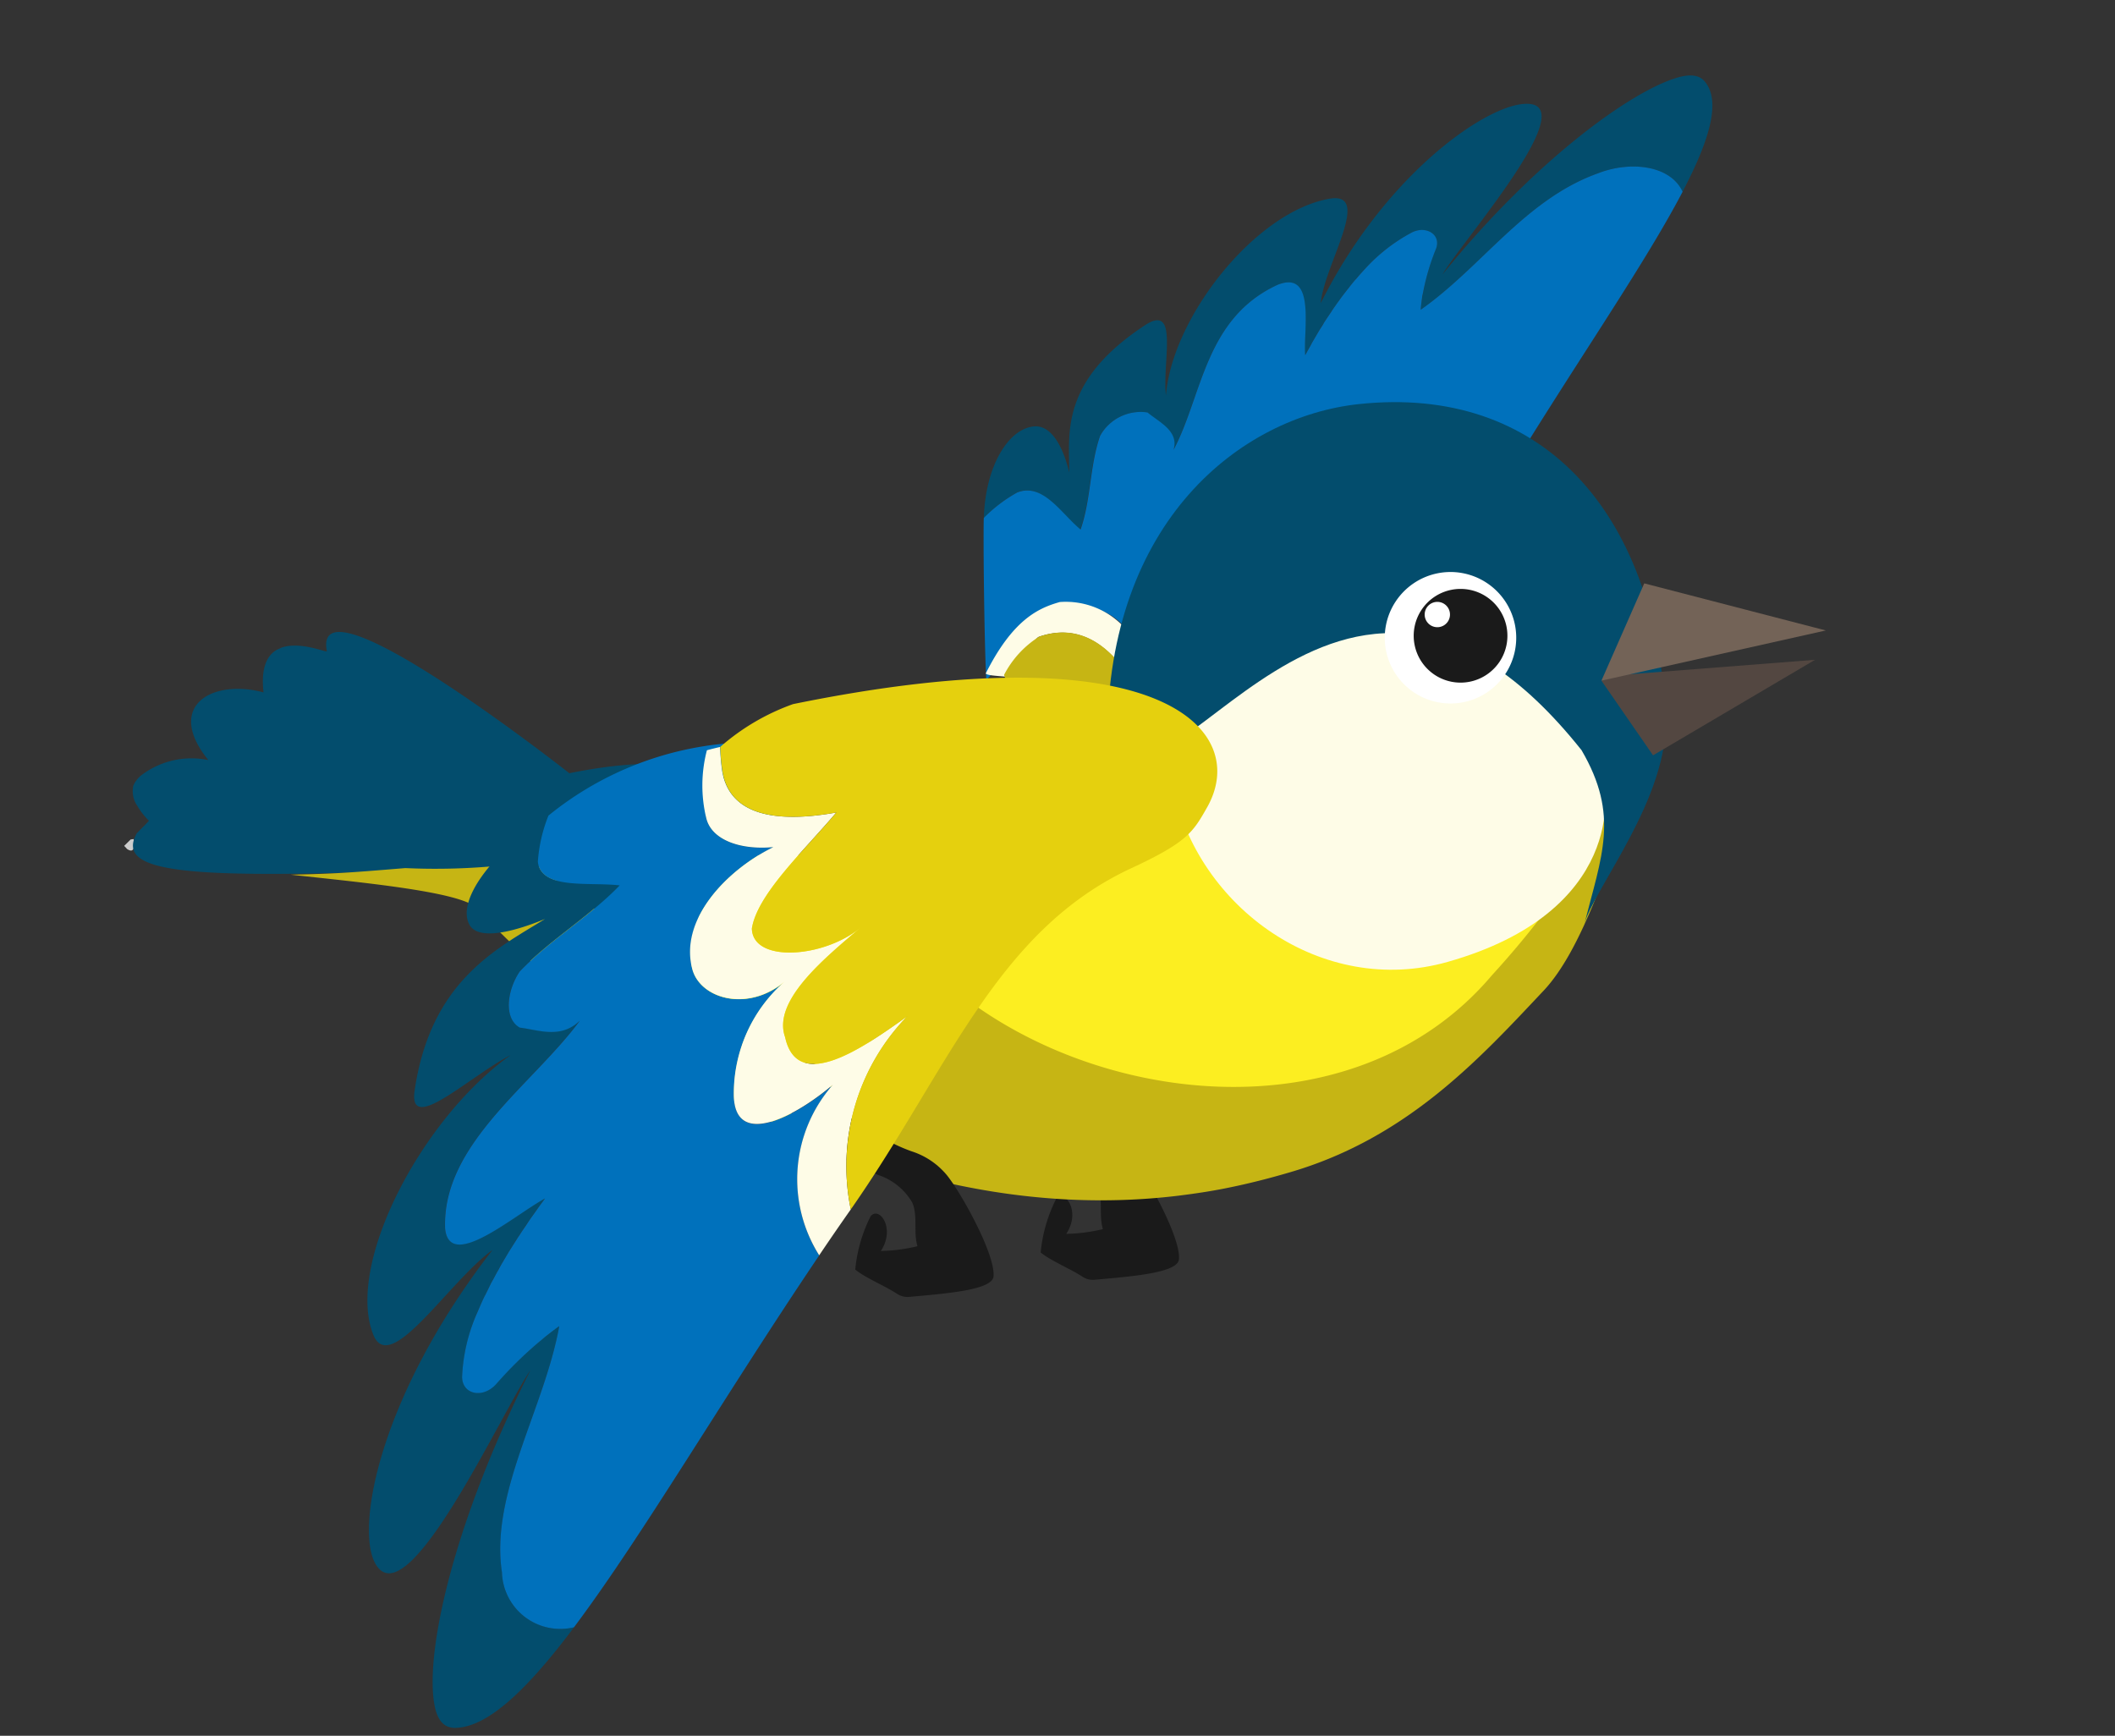
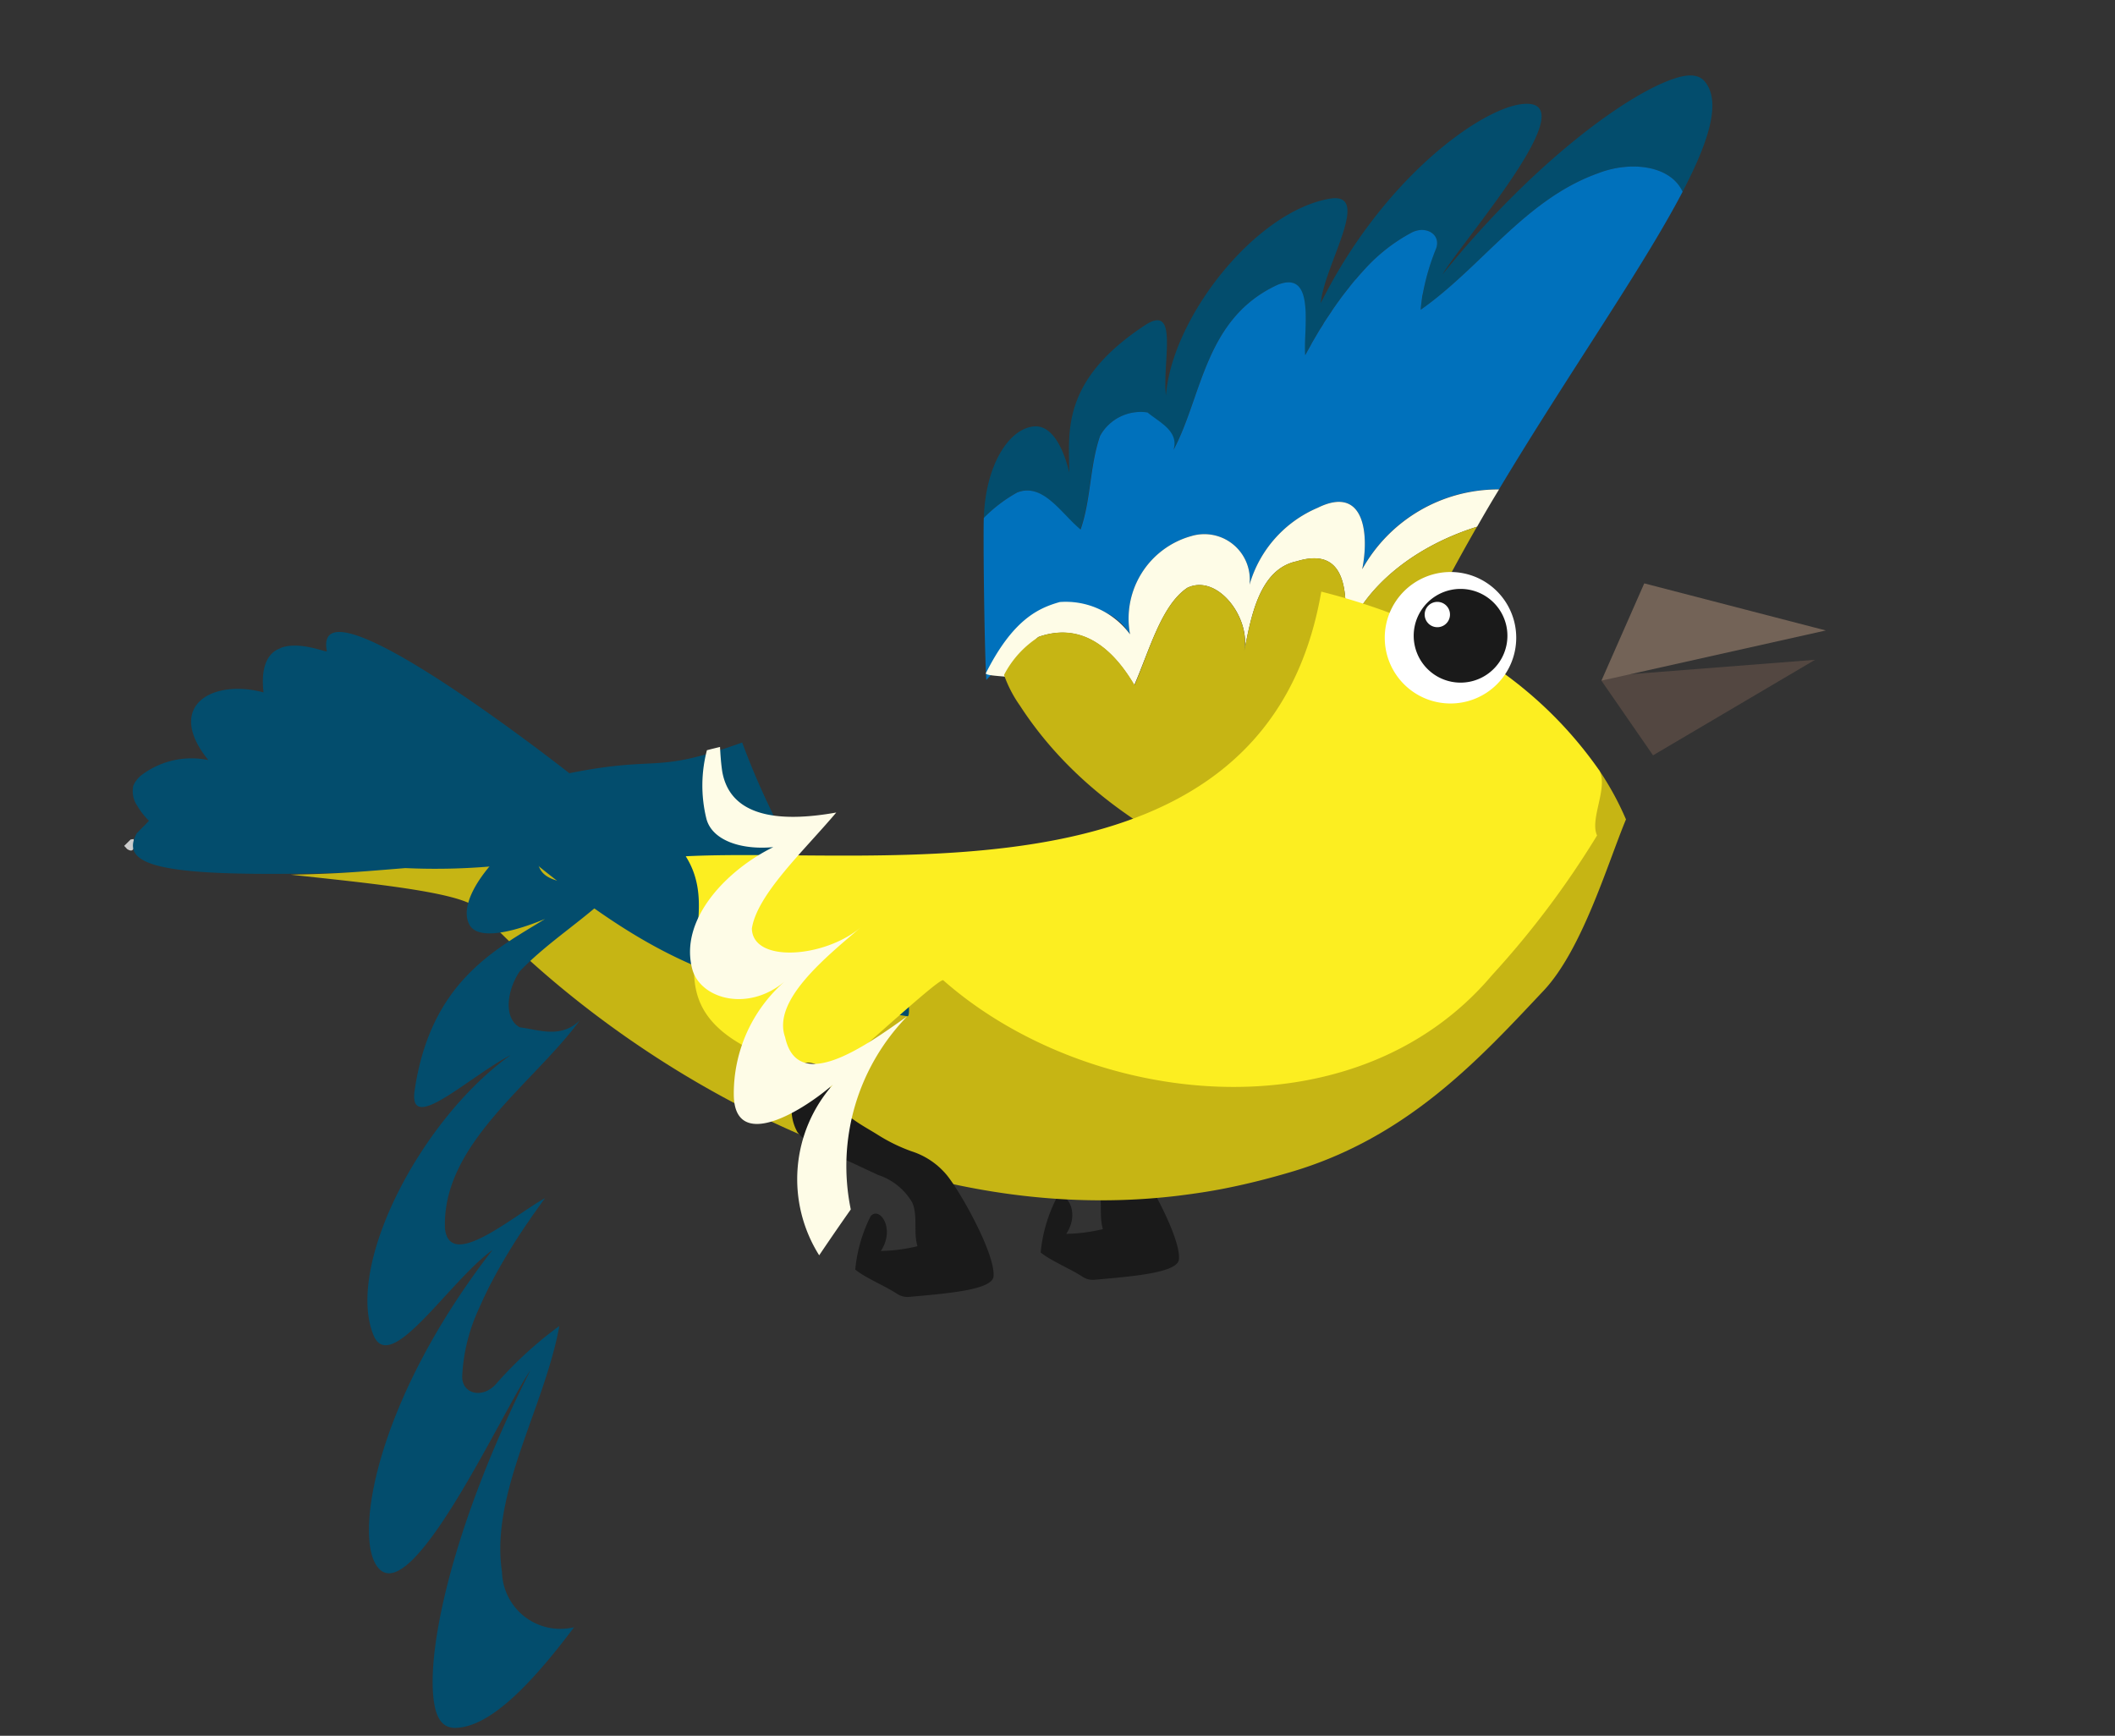
<svg xmlns="http://www.w3.org/2000/svg" width="86.379" height="70.89" viewBox="0 0 86.379 70.89">
  <rect x="0" y="0" width="86.379" height="70.89" fill="#333333" stroke="none" />
  <defs>
    <clipPath id="clip-path">
      <rect id="Rectangle_60050" data-name="Rectangle 60050" width="75.183" height="43.161" transform="translate(0 0)" fill="none" />
    </clipPath>
  </defs>
  <g id="Group_138436" data-name="Group 138436" transform="matrix(-0.906, 0.423, -0.423, -0.906, 86.379, 39.117)" clip-path="url(#clip-path)">
    <path id="Path_325119" data-name="Path 325119" d="M.041,5.8c.089.331.41.563,1.125.636,2.072.226,6.742-.72,11.917-3.25-1.3.9-8.5,4.039-5.9,4.928,1.6.552,6.411-.321,10.9-3.886-.81,1.378-3.881,3.25-2.114,3.718,2.987.789,7.867-1.683,9.44-4.46-.447,1.315-2.1,3.208-.431,2.961,4.081-.6,4.654-2.656,5.338-4.139-.2.978-.195,2.072.526,2.319,1,.342,2.477-.657,3.418-2.519a6.063,6.063,0,0,1-1.672.363C31.475,2.4,31.333.936,30.9,0c-.92.941-1.43,2.188-2.346,3.129a1.894,1.894,0,0,1-2.161.047c-.263-.563-.847-1.236-.316-1.835-2.014,1.509-3.424,4.333-6.71,4.312-1.688-.105-.163-2.1.2-3.082-.116.089-.237.174-.358.263l-.116.079-.268.189-.137.095-.284.189-.126.079c-.137.089-.279.174-.421.263l-.042.026-.389.221-.142.079c-.1.058-.205.11-.31.163l-.153.084-.337.158-.126.063c-.153.068-.305.131-.463.195A6.938,6.938,0,0,1,13.5,5.27c-.684.016-1.062-.615-.61-1.031A8.772,8.772,0,0,0,14.1,2.866l.095-.131c.11-.158.21-.316.305-.479C11.475,2.8,8.729,4.533,5.59,4.244,4.154,4.155,2.755,3.282,2.766,2.1.867,3.55-.232,4.786.041,5.8" transform="translate(0.001 33.725)" fill="#034d6d" />
    <path id="Path_325120" data-name="Path 325120" d="M2.824,10.571c3.14.289,5.88-1.446,8.909-1.988-.089.163-.195.321-.295.479l-.1.131a9.344,9.344,0,0,1-1.215,1.373c-.452.415-.079,1.047.6,1.031a7.062,7.062,0,0,0,2.372-.542c.179-.074.331-.137.484-.21.047-.016.089-.037.137-.058.105-.053.221-.105.326-.163.053-.021.105-.053.158-.079.105-.053.205-.105.31-.163l.142-.079c.131-.074.258-.147.384-.221l.047-.032c.142-.084.279-.168.426-.258l.121-.084c.089-.058.195-.121.284-.184l.137-.095c.089-.063.184-.126.273-.189l.105-.079c.126-.089.242-.174.363-.263-.363.978-1.883,2.977-.2,3.082,3.287.021,4.7-2.8,6.71-4.312-.536.6.053,1.273.316,1.835a1.894,1.894,0,0,0,2.161-.047c.915-.947,1.425-2.188,2.34-3.129.442.936.578,2.4,1.709,2.466A6.067,6.067,0,0,0,31.5,8.43c.4-.794,2.156-4.665,2.708-6.043-1.678.673-3.434,1.373-4.36,1.225A2.392,2.392,0,0,1,28.1,1.594,3.51,3.51,0,0,1,24.128,4.17a1.861,1.861,0,0,1-1.309-2.808,4.869,4.869,0,0,1-3.855,1.672c-2.151.047-1.425-1.9-.589-3.034a6.335,6.335,0,0,1-6.437.584C7.426,3.634,2.824,6.269,0,8.425c-.011,1.183,1.383,2.056,2.824,2.146" transform="translate(2.766 27.398)" fill="#0071bc" />
    <path id="Path_325121" data-name="Path 325121" d="M6.437,2.335C5.6,3.466,4.875,5.417,7.031,5.369A4.881,4.881,0,0,0,10.881,3.7,1.856,1.856,0,0,0,12.19,6.505a3.5,3.5,0,0,0,3.971-2.577A3.258,3.258,0,0,0,18.2,6.337c.92.153,2.062.147,3.976-1.362,0-.142-.931-.542-.931-.678-.321-.005-1.346,1.141-1.672,1.115-2-.216-2.551-1.977-2.687-3.439C15.724,2.992,14.5,4.465,13.237,4.66c-1.357.011-1.841-2.2-1.01-3.334C11.4,2.456,10.26,4.113,8.73,3.75,6.395,3.424,7.6,1.315,8.346,0,6.689,1.72,4,2.256,1.457,1.914c-.484.342-.968.678-1.457,1a6.346,6.346,0,0,0,6.437-.584" transform="translate(14.704 25.063)" fill="#fefce7" />
    <path id="Path_325122" data-name="Path 325122" d="M6.889,9.143c-.757,1.315-1.956,3.424.373,3.75,1.536.363,2.672-1.294,3.508-2.424-.836,1.131-.352,3.345,1,3.334,1.273-.195,2.488-1.667,3.639-2.687.142,1.467.689,3.224,2.693,3.439a4.032,4.032,0,0,0,1.962-.81,5.108,5.108,0,0,0-.058-1.409c-.857-6.158-5.433-10.418-7.4-11.991L12.5.25A1.328,1.328,0,0,0,10.607.6C8.551,4.441,4.418,7.949,0,11.057c2.545.342,5.233-.195,6.889-1.914" transform="translate(16.166 15.921)" fill="#c6b514" />
    <path id="Path_325123" data-name="Path 325123" d="M4.165,11.235a8.879,8.879,0,0,0,.694-1.4,1.855,1.855,0,0,0,.174-.947,2.033,2.033,0,0,0-.542-.941c-.568-.673-1.136-1.352-1.7-2.025A2.538,2.538,0,0,1,2,4.3c.026-.594.473-1.1.563-1.7A6.96,6.96,0,0,1,4,3.057c-.947.584-.72,1.7-.221,1.462A6.1,6.1,0,0,0,5.269,2.81c-.252-.515-.81-1.1-1.136-1.63a.769.769,0,0,0-.384-.31C2.277.338.546-.314.268.17-.179.953.02,3.777.241,4.7a3.09,3.09,0,0,0,.9,1.515A6.92,6.92,0,0,1,2.1,7.4c.41.642,1.194,1.572.978,2.488a4.291,4.291,0,0,0-.147.568.883.883,0,0,0,1.168.857.389.389,0,0,0-.163-.305Z" transform="translate(39.585 4.847)" fill="#1a1a1a" />
    <path id="Path_325124" data-name="Path 325124" d="M0,.389.116.425.468.3A1.573,1.573,0,0,1,.415.136C.163-.279,0,.389,0,.389" transform="translate(71.281 38.243)" fill="#ccc" />
    <path id="Path_325125" data-name="Path 325125" d="M10.56,19.2s6.043,11.985,6.863,8.7c.032-.126,2.109,2.409,3.055-.431,1.657,1.394,3.9,1.215,3.213-1.551a3.377,3.377,0,0,0,2.672.61,1.088,1.088,0,0,0,.547-.263,1.05,1.05,0,0,0,.2-.815,2.843,2.843,0,0,0-.174-.752q.237-.095.458-.174c.074-.026.137-.053.205-.074,1.572-1.136-1.183-2.645-10.755-6.653a8.971,8.971,0,0,1-4.675-4.423C9.487,7.715,4.875,3.255,0,0A31.165,31.165,0,0,1,3.629,17.344c3.876.352,3.208.941,6.931,1.851" transform="translate(43.46 14.346)" fill="#034d6d" />
    <path id="Path_325126" data-name="Path 325126" d="M46.063,26.733a26.753,26.753,0,0,0-3.755-1.615c-.368-.131-.731-.263-1.1-.389-3.2-6.59-5.417-8.32-11.165-12.154-.184-.126-.7,1.962-.884,1.841-6.037-4.307-11.785-9.6-18.8-8.478C7.94,6.334,1.976,8.479.194,9.752A11.981,11.981,0,0,1,.046,7.443c1.415-1.288,3.855-4.055,6-4.912C9.565,1.132,13.6-.561,18.526.181,19.4.312,20.3.48,21.2.7c.678.163,1.336.363,1.983.573C35.155,5.234,41.961,17.162,44.1,23.993c.273.884,3.786,2.935,6.316,4.475-1.678-.736-2.04-.878-4.354-1.735" transform="translate(15.662 6.129)" fill="#c6b514" />
    <path id="Path_325127" data-name="Path 325127" d="M0,0,.053.074.011.016,0,0" transform="translate(40.174 9.102)" fill="#c6b514" />
-     <path id="Path_325128" data-name="Path 325128" d="M0,3.586c2.3,1.883,3.408-.4,6.1.989,3.071-2.267,6.621-1.057,11.517.205,2.119.547,4.8,3.082,6.427,3.229a27.87,27.87,0,0,0-.116-6.384C16.445-1.426,7.988.157,0,3.586" transform="translate(23.05 23.681)" fill="#4d4d4d" />
    <path id="Path_325129" data-name="Path 325129" d="M7.2,18.282C14.742,7.443,27.816,16.42,35.295,19.47c-.489-3.781,5.659-4.891-1.473-10.586-.184-.121-5.832,1.746-5.916,1.546C24.777,3.262,15.473-2.538,7.506,1.138a36.785,36.785,0,0,0-6.3,3.355C1.206,5.245-.1,6.107.007,6.9.859,11.708,3.625,15.363,7.2,18.282" transform="translate(15.849 8.985)" fill="#fcee21" />
-     <path id="Path_325130" data-name="Path 325130" d="M3.8,13.083c6.279,5.133,9.5,1.252,12.18-1.494.026-.021.016-.063.026-.095C17.222,6.509,14.113,1.039,8.876.193,1.466-1.012-.086,3.8,0,4.432c.72,4.065.81,6.211,3.8,8.651" transform="translate(15.894 11.187)" fill="#fefce7" />
-     <path id="Path_325131" data-name="Path 325131" d="M22.467,15.2c-3.765,8-10.486,9.529-15.046,7.973-7.11-2.43-9.124-9.1-5.985-16.845C2.714,3.219,7.111,1.173,8.068,0,6.222,2.261,4.86,3.429,5.144,6.511,8.9,22.151,22.293,9.892,22.467,15.2" transform="translate(11.012 10.391)" fill="#034d6d" />
    <path id="Path_325132" data-name="Path 325132" d="M.077,2.05A2.685,2.685,0,1,1,2.05,5.294,2.684,2.684,0,0,1,.077,2.05" transform="translate(16.378 20.642)" fill="#fff" />
    <path id="Path_325133" data-name="Path 325133" d="M.056,1.46a1.914,1.914,0,1,1,1.4,2.314A1.915,1.915,0,0,1,.056,1.46" transform="translate(16.742 21.311)" fill="#1a1a1a" />
    <path id="Path_325134" data-name="Path 325134" d="M.015.394a.517.517,0,1,1,.379.626A.516.516,0,0,1,.015.394" transform="translate(18.633 23.896)" fill="#fff" />
    <path id="Path_325135" data-name="Path 325135" d="M8.267,3.655,7.647,0,0,.736,7.4,3.513Z" transform="translate(5.952 15.476)" fill="#534741" />
    <path id="Path_325136" data-name="Path 325136" d="M9.172,2.019,0,0,5.906,4.88Z" transform="translate(5.047 17.112)" fill="#736357" />
    <path id="Path_325137" data-name="Path 325137" d="M4.165,11.235a8.879,8.879,0,0,0,.694-1.4,1.855,1.855,0,0,0,.174-.947,2.033,2.033,0,0,0-.542-.941c-.568-.673-1.136-1.352-1.7-2.025A2.538,2.538,0,0,1,2,4.3c.026-.6.473-1.1.563-1.7A6.96,6.96,0,0,1,4,3.057c-.947.584-.72,1.7-.221,1.462A6.1,6.1,0,0,0,5.269,2.81c-.252-.515-.81-1.1-1.136-1.63a.769.769,0,0,0-.384-.31C2.277.338.546-.314.268.17-.179.953.02,3.777.241,4.7a3.09,3.09,0,0,0,.9,1.515A6.92,6.92,0,0,1,2.1,7.4c.41.642,1.194,1.572.978,2.488a4.292,4.292,0,0,0-.147.568.883.883,0,0,0,1.168.857.389.389,0,0,0-.163-.305Z" transform="translate(46.743 7.418)" fill="#1a1a1a" />
    <path id="Path_325138" data-name="Path 325138" d="M20.61.168c.41.174.584.542.389,1.257-.552,2.056-3.771,6.332-9.324,10.692,1.762-1.031,8.967-7.189,9.082-4.433.074,1.693-3.1,6.121-9.755,9.54,2.188-.426,5.979-2.913,5.874-1.078-.179,3.087-5.527,7.173-9.918,7.978,1.956-.089,5.191-1.2,4.165.352-2.5,3.792-5.506,3.818-7.789,4.091,1.4.063,2.871.347,2.9,1.11.047,1.057-1.914,2.225-4.807,2.661a6.329,6.329,0,0,0,1.183-1.525c.373-1.1-1.536-1.62-2.614-2.282,1.651-.647,3.534-.82,5.185-1.467.82-.494,1.409-1.462.962-2.072-.647-.4-1.309-1.141-2.346-.778,2.877-1.567,7.257-2.2,8.593-5.38.557-1.662-2.761-.7-4.228-.6.163-.089.331-.184.5-.279.053-.032.105-.063.158-.089.121-.068.242-.142.363-.216.063-.032.121-.068.184-.105.121-.074.247-.153.373-.226.053-.037.105-.068.158-.1.174-.11.352-.226.526-.342l.053-.037c.158-.1.31-.21.463-.316.058-.037.11-.079.163-.116.121-.084.237-.174.352-.258l.174-.131c.121-.089.237-.184.352-.279l.137-.11c.153-.131.31-.263.458-.394a7.361,7.361,0,0,0,1.735-2.177c.305-.657-.384-1.183-1.136-.852a16.1,16.1,0,0,1-2.346.82c-.074.021-.147.042-.221.058-.258.063-.51.121-.768.168,1.983-2.787,5.459-5,6.374-8.115A2.385,2.385,0,0,0,14.5,1.851C17.244.389,19.369-.358,20.61.168" transform="translate(54.099 -0.001)" fill="#034d6d" />
-     <path id="Path_325139" data-name="Path 325139" d="M23.234,3.282C22.319,6.4,18.843,8.6,16.86,11.4c.258-.047.51-.105.768-.168.074-.021.142-.042.216-.058a16.3,16.3,0,0,0,2.346-.826c.757-.326,1.446.2,1.141.857a7.194,7.194,0,0,1-1.714,2.151c-.174.158-.326.289-.484.421L19,13.879l-.352.284-.174.126c-.116.089-.231.174-.352.258l-.163.121c-.153.105-.305.21-.463.316l-.053.037c-.179.116-.352.226-.526.337-.053.037-.11.068-.163.1-.121.079-.247.153-.373.226l-.179.11c-.121.074-.242.142-.363.21l-.158.089c-.168.1-.337.189-.5.279,1.467-.095,4.786-1.057,4.223.6-1.331,3.187-5.717,3.818-8.588,5.38,1.036-.363,1.7.379,2.346.778.442.61-.147,1.583-.962,2.077-1.651.647-3.534.82-5.191,1.462,1.078.668,2.992,1.183,2.619,2.288a6.218,6.218,0,0,1-1.189,1.525A13.351,13.351,0,0,1,0,29.84c.6-.742,2.466-1.267,2.645-2.193.174-.894-.7-1.767-1.983-2.219,2.1-.042,4.78-1.052,5.112-3.182.158-1.236-1.367-2.5-3.234-1.988a6.066,6.066,0,0,0,3.85-3.3c.962-2.072-1.967-1.872-3.834-1.357a5.838,5.838,0,0,0,3.46-6.074C11.985,5.948,17.439,2.177,21.52,0a2.385,2.385,0,0,1,1.714,3.282" transform="translate(47.084 1.85)" fill="#0071bc" />
    <path id="Path_325140" data-name="Path 325140" d="M4.822,6.079c1.867-.521,4.8-.715,3.839,1.357a6.079,6.079,0,0,1-3.85,3.3c1.867-.515,3.387.752,3.234,1.988-.331,2.13-3.019,3.14-5.117,3.176,1.278.458,2.156,1.331,1.983,2.219a5.675,5.675,0,0,1-1.2,2.514c-.184-.032-.363-.068-.542-.105.126-.31.247-.626.342-.947C4.049,17.586,1.909,16.6,0,16.093c1.851-.857,4.339-1.657,5.128-2.835.573-1.309-2.2-2.351-4.065-1.835,1.867-.515,4.565-1.183,4.712-2.761.526-2.34-2.8-1.72-4.886-1.336A8.766,8.766,0,0,0,6.321,1.152C6.984.773,7.636.389,8.283,0a5.834,5.834,0,0,1-3.46,6.079" transform="translate(44.817 11.38)" fill="#fefce7" />
-     <path id="Path_325141" data-name="Path 325141" d="M15.933,6.174c2.083-.384,5.412-1,4.886,1.336-.147,1.578-2.85,2.246-4.712,2.761,1.862-.515,4.638.526,4.065,1.835-.794,1.178-3.276,1.977-5.133,2.835,1.914.51,4.055,1.494,3.508,3.487a8.847,8.847,0,0,1-.342.947,9.167,9.167,0,0,1-3.434.326C-.107,16.135-1.716,10.855,1.208,8.74c.962-.684,1.336-.962,3.865-.957C11.174,7.8,15.349,3.476,21.366,0a8.778,8.778,0,0,1-5.433,6.174" transform="translate(29.773 12.531)" fill="#e5d00e" />
  </g>
</svg>